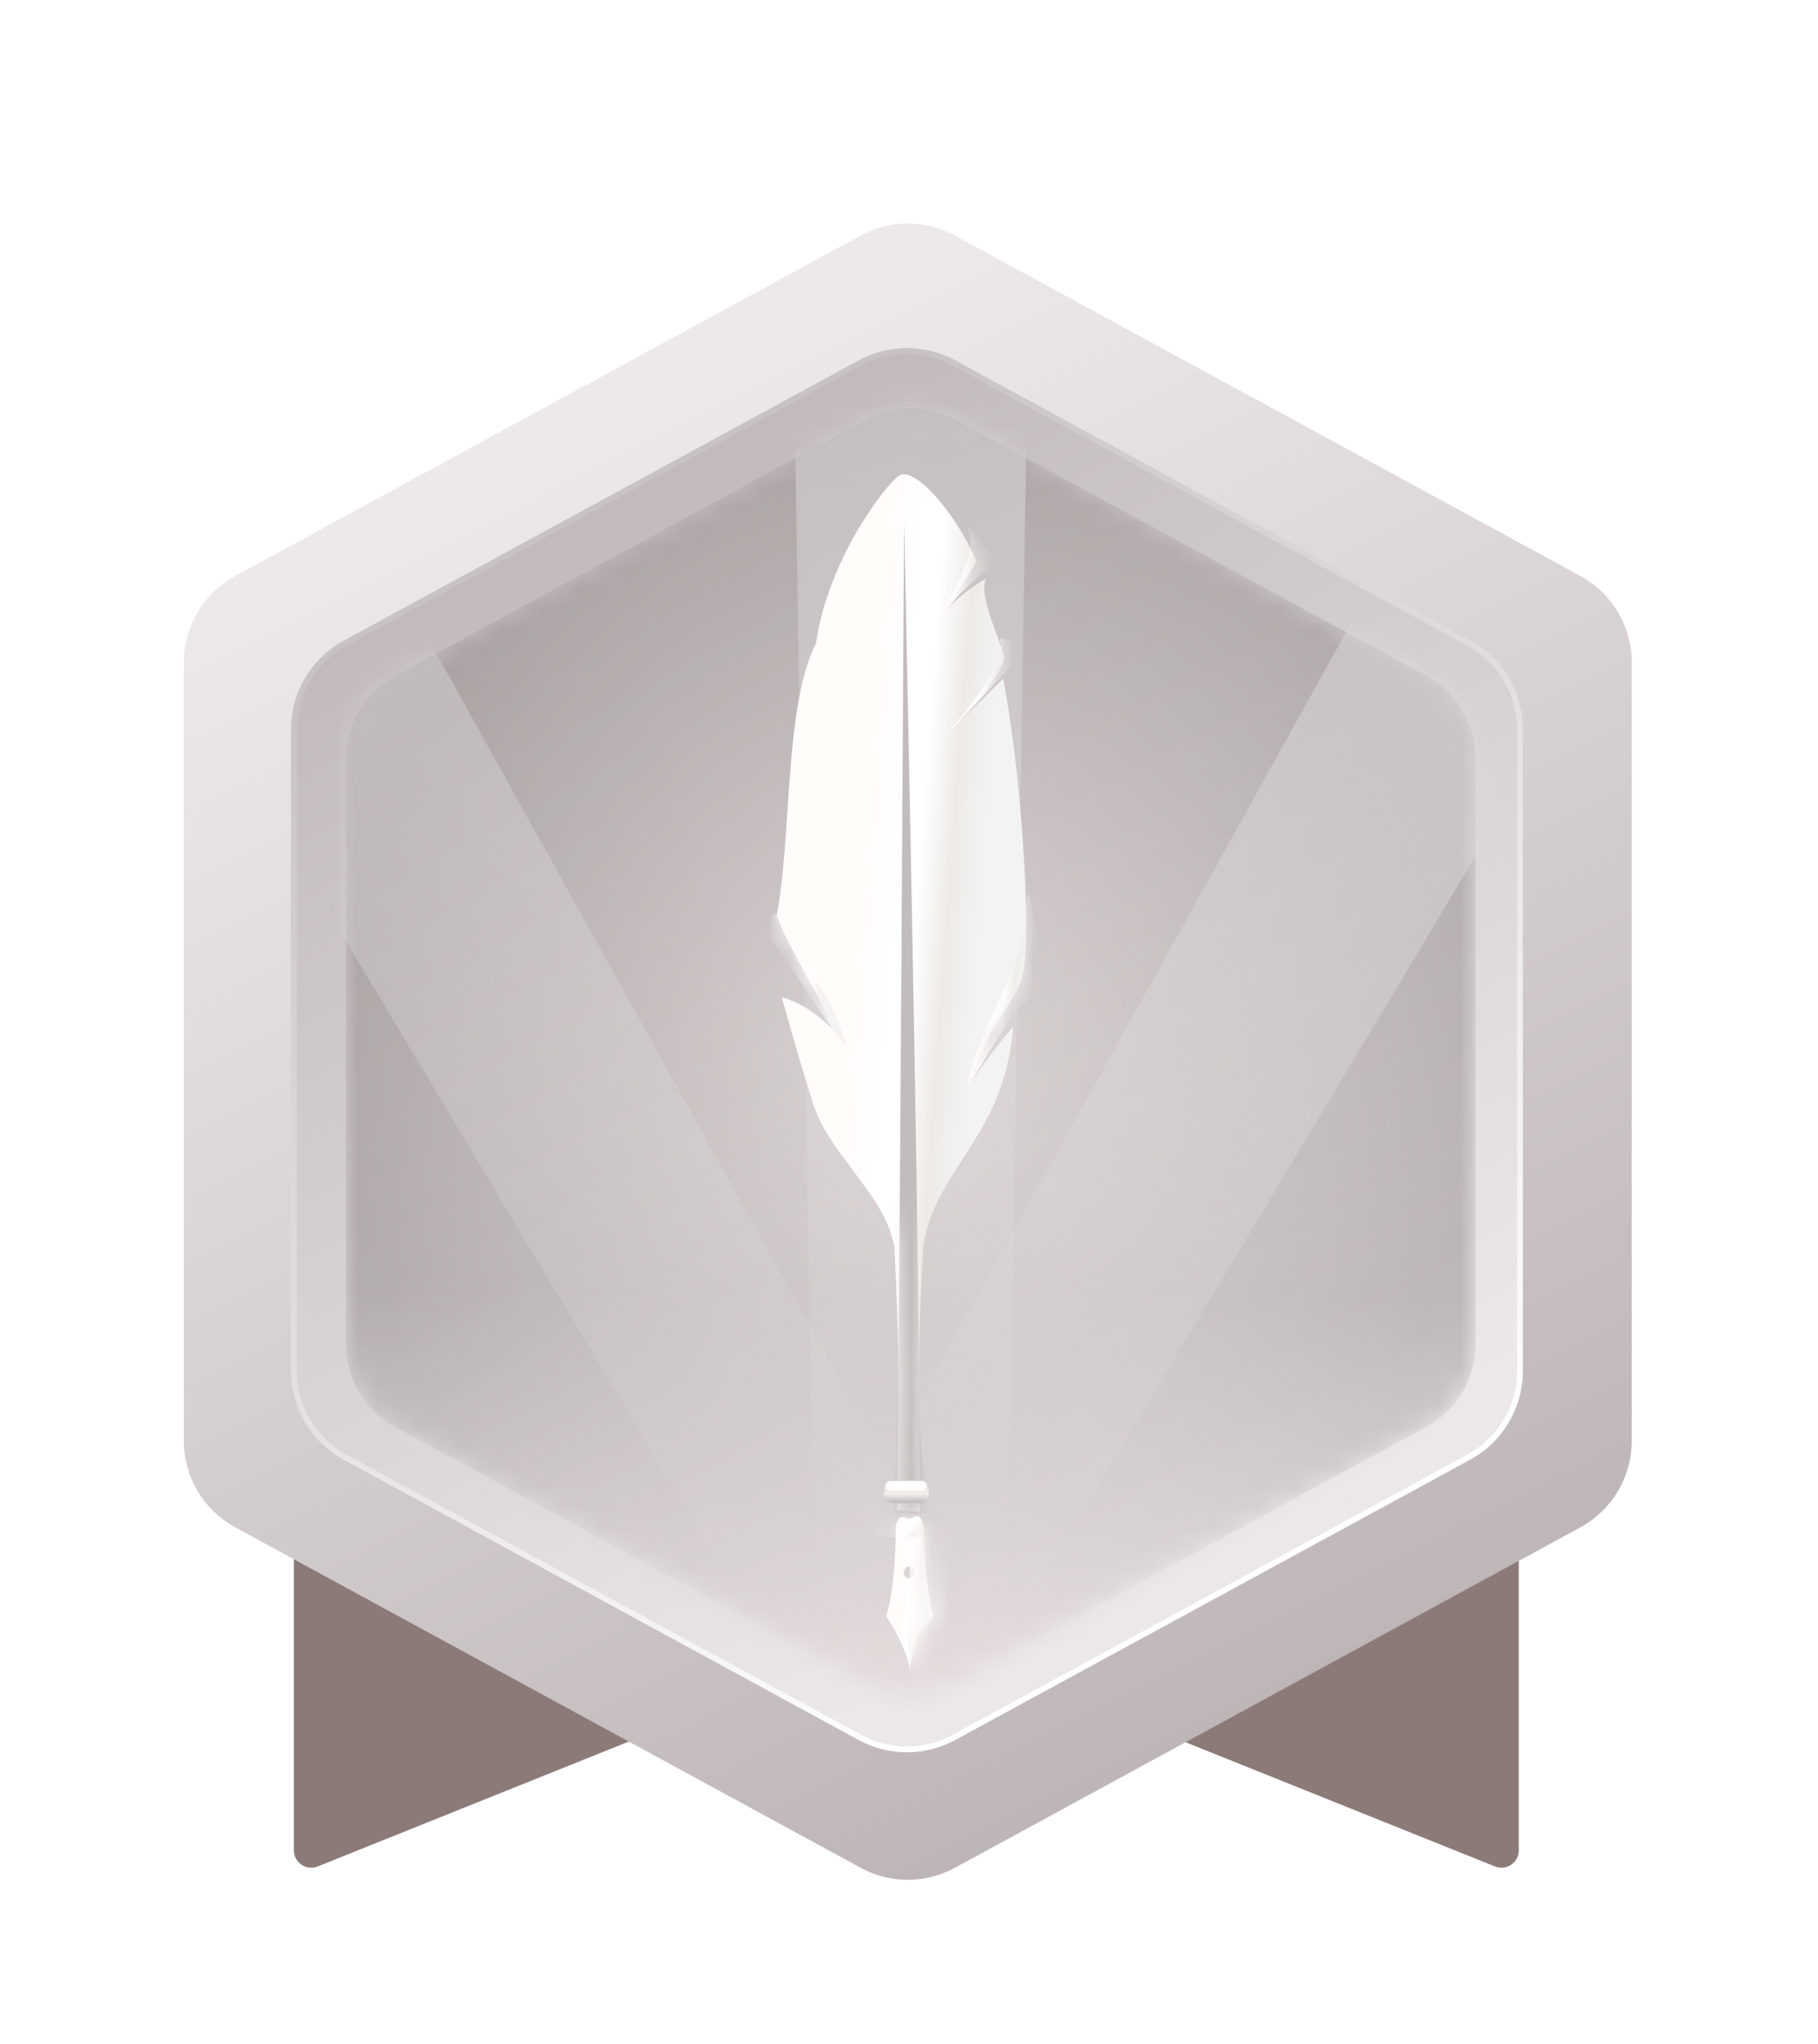
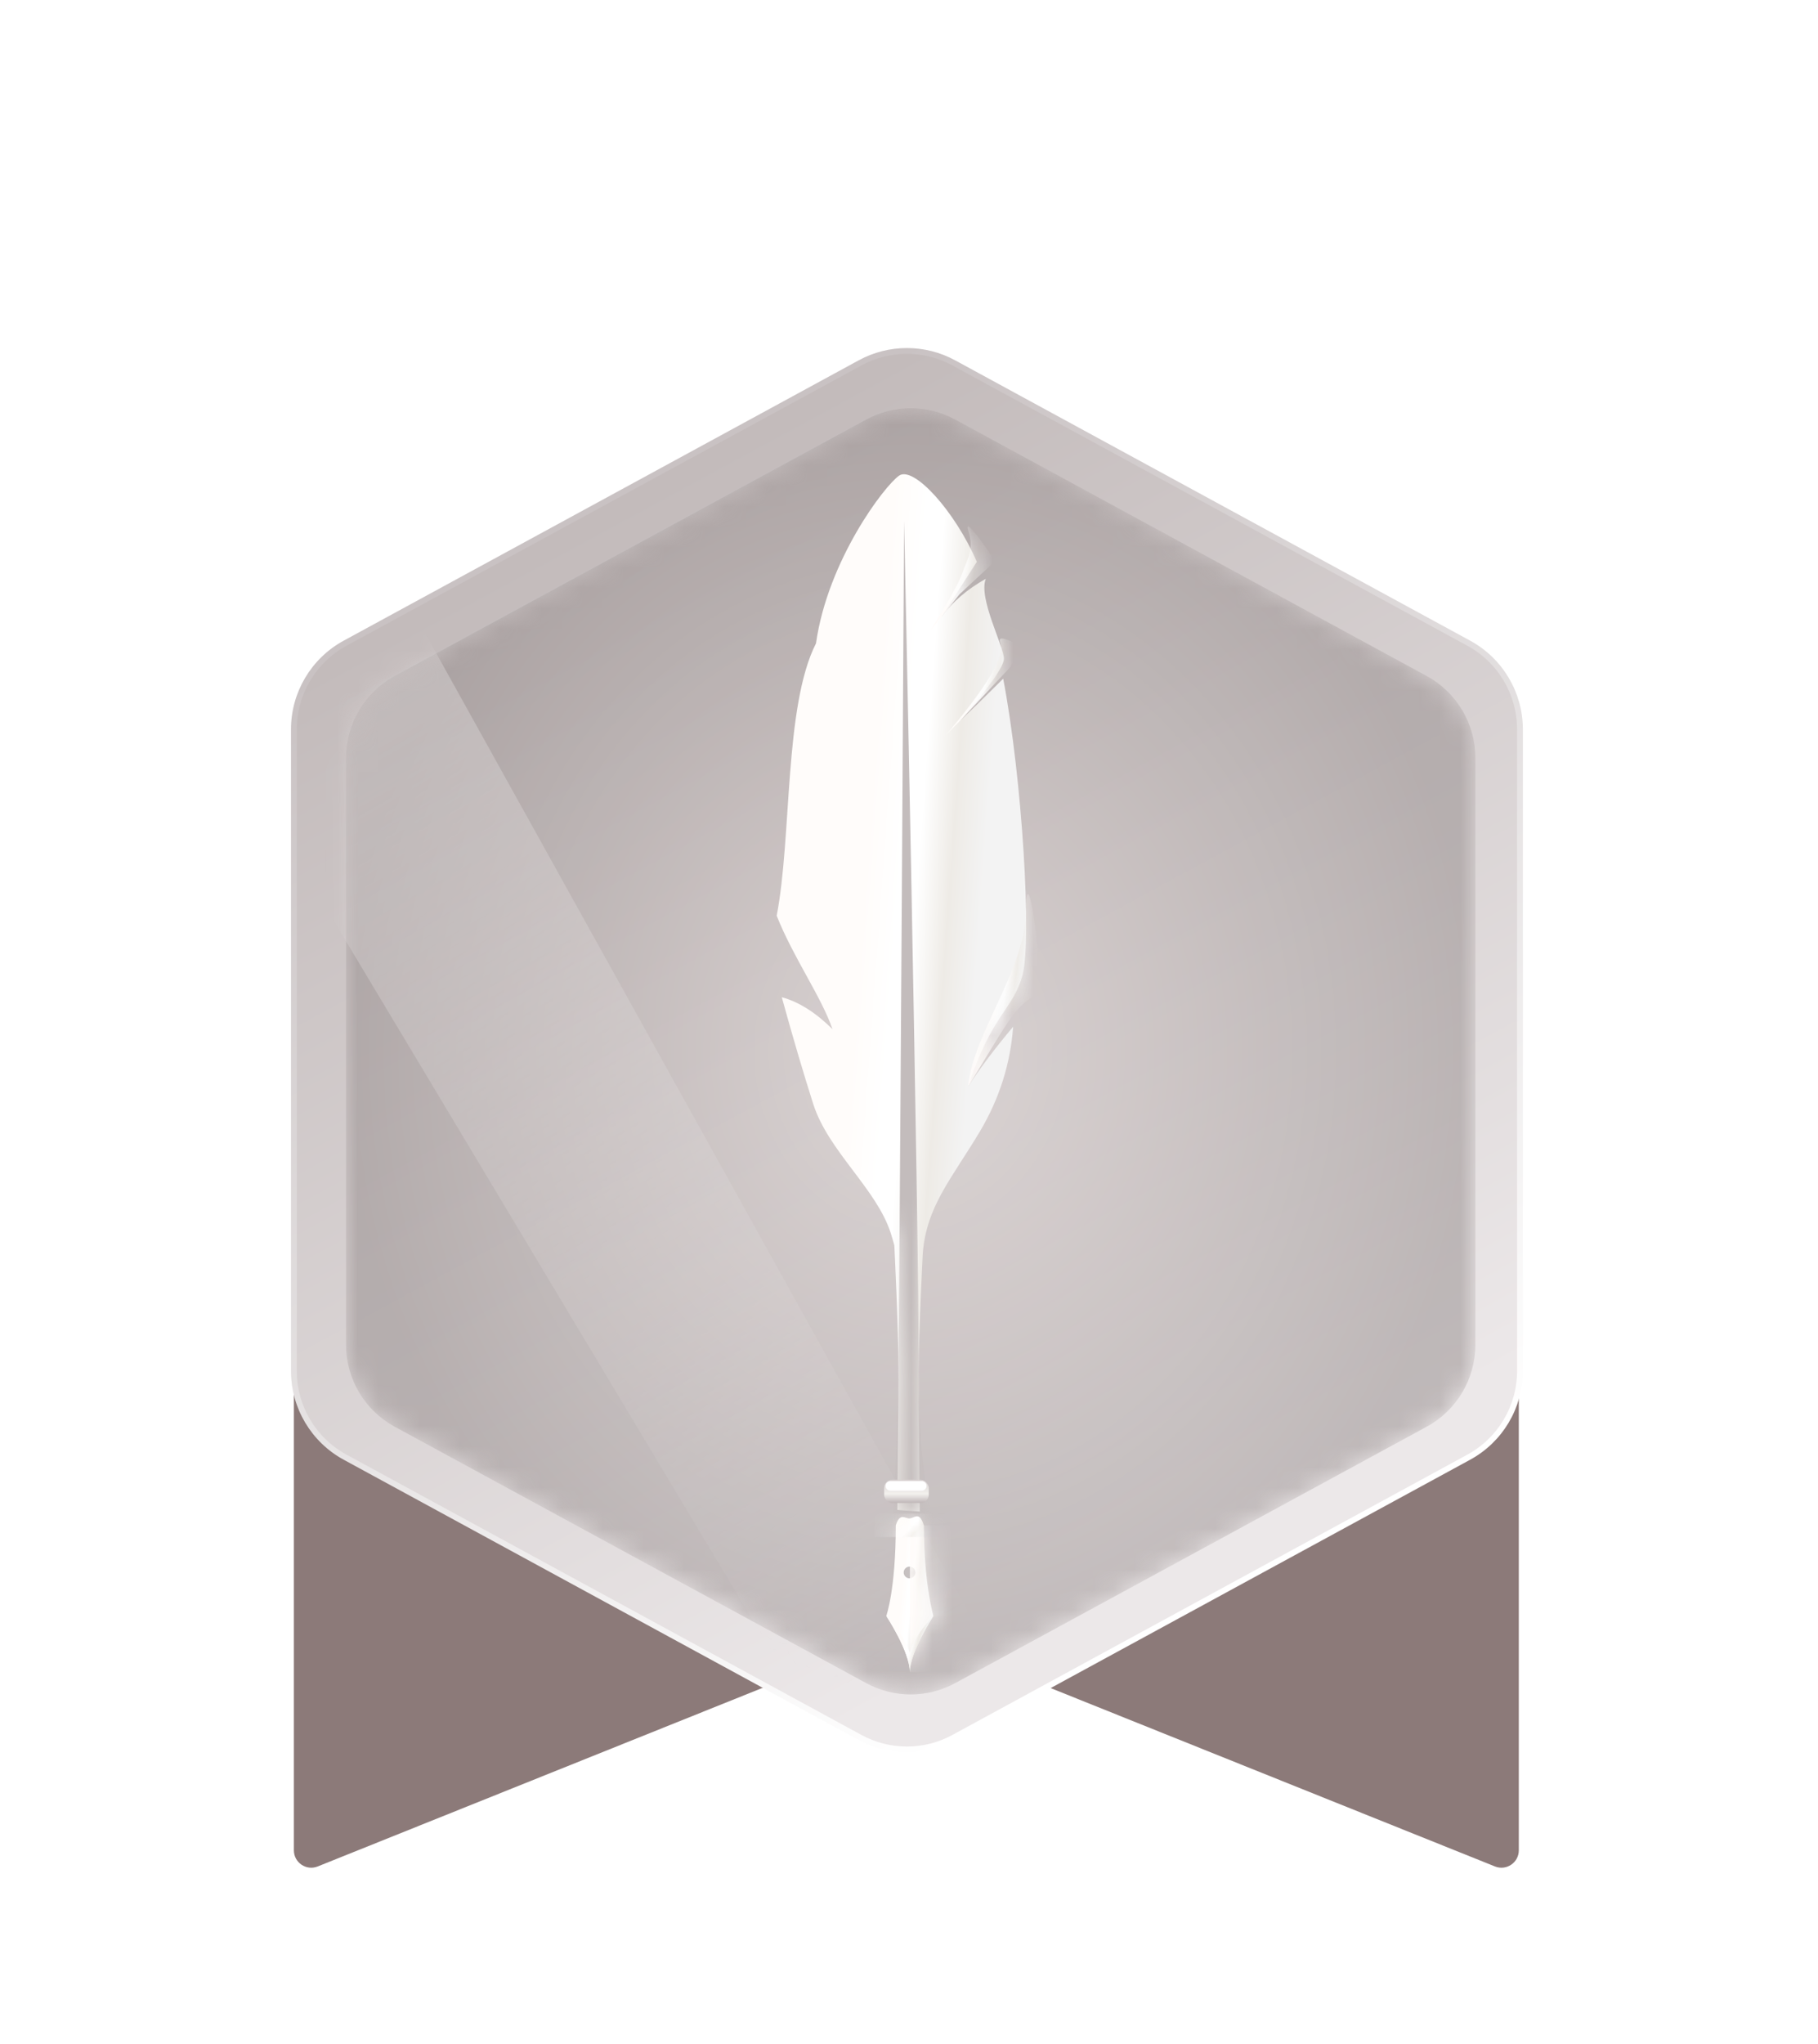
<svg xmlns="http://www.w3.org/2000/svg" width="89" height="100" viewBox="0 0 89 100" fill="none">
  <g filter="url(#filter0_d_526_312)">
    <path d="M14.387 90.525V59.886H38.062V82.284L15.554 91.314C14.995 91.538 14.387 91.127 14.387 90.525Z" fill="#8C7A79" />
    <path d="M74.353 90.525V59.886H50.678V82.284L73.186 91.314C73.745 91.538 74.353 91.127 74.353 90.525Z" fill="#8C7A79" />
    <g filter="url(#filter1_d_526_312)">
-       <path d="M42.138 9.253L11.517 25.91C9.966 26.754 9 28.379 9 30.144L9 68.222C9 69.987 9.966 71.612 11.517 72.456L42.138 89.113C43.574 89.894 45.308 89.894 46.744 89.113L77.365 72.456C78.916 71.612 79.882 69.987 79.882 68.222L79.882 30.144C79.882 28.379 78.916 26.754 77.365 25.91L46.744 9.253C45.308 8.472 43.574 8.472 42.138 9.253Z" fill="url(#paint0_linear_526_312)" />
      <path d="M42.104 15.486L16.894 29.2C15.349 30.04 14.387 31.658 14.387 33.418L14.387 64.805C14.387 66.564 15.349 68.183 16.894 69.023L42.104 82.737C43.535 83.515 45.262 83.515 46.693 82.737L71.903 69.023C73.448 68.183 74.41 66.564 74.41 64.805L74.41 33.418C74.41 31.658 73.448 30.04 71.903 29.2L46.693 15.486C45.262 14.707 43.535 14.707 42.104 15.486Z" fill="url(#paint1_linear_526_312)" />
      <g filter="url(#filter2_f_526_312)">
        <path d="M42.104 15.486L16.894 29.2C15.349 30.04 14.387 31.658 14.387 33.418L14.387 64.805C14.387 66.564 15.349 68.183 16.894 69.023L42.104 82.737C43.535 83.515 45.262 83.515 46.693 82.737L71.903 69.023C73.448 68.183 74.41 66.564 74.41 64.805L74.41 33.418C74.41 31.658 73.448 30.04 71.903 29.2L46.693 15.486C45.262 14.707 43.535 14.707 42.104 15.486Z" stroke="url(#paint2_linear_526_312)" stroke-width="0.284" />
      </g>
      <g opacity="0.5">
        <mask id="mask0_526_312" style="mask-type:alpha" maskUnits="userSpaceOnUse" x="16" y="17" width="57" height="64">
          <path d="M42.402 18.259L19.325 30.802C17.855 31.601 16.939 33.141 16.939 34.815L16.939 63.521C16.939 65.195 17.855 66.735 19.325 67.534L42.402 80.076C43.762 80.816 45.404 80.816 46.764 80.076L69.84 67.534C71.311 66.735 72.227 65.195 72.227 63.521L72.227 34.815C72.227 33.141 71.311 31.601 69.84 30.802L46.764 18.259C45.404 17.52 43.762 17.52 42.402 18.259Z" fill="#A6D3DE" />
        </mask>
        <g mask="url(#mask0_526_312)">
          <path d="M42.402 18.259L19.325 30.802C17.855 31.601 16.939 33.141 16.939 34.815L16.939 63.521C16.939 65.195 17.855 66.735 19.325 67.534L42.402 80.076C43.762 80.816 45.404 80.816 46.764 80.076L69.84 67.534C71.311 66.735 72.227 65.195 72.227 63.521L72.227 34.815C72.227 33.141 71.311 31.601 69.84 30.802L46.764 18.259C45.404 17.52 43.762 17.52 42.402 18.259Z" fill="url(#paint3_radial_526_312)" />
-           <path opacity="0.5" d="M39.961 82.529L38.863 15.803H50.302L49.204 82.529H39.961Z" fill="url(#paint4_linear_526_312)" />
          <path opacity="0.5" d="M39.814 81.938L5.5 24.7L15.406 18.98L47.819 77.316L39.814 81.938Z" fill="url(#paint5_linear_526_312)" />
-           <path opacity="0.5" d="M38.861 77.316L71.273 18.98L81.18 24.7L46.865 81.938L38.861 77.316Z" fill="url(#paint6_linear_526_312)" />
-           <rect x="16.939" y="45.353" width="55.288" height="35.905" fill="url(#paint7_linear_526_312)" />
          <g filter="url(#filter3_i_526_312)">
            <path d="M42.402 18.259L19.325 30.802C17.855 31.601 16.939 33.141 16.939 34.815L16.939 63.521C16.939 65.195 17.855 66.735 19.325 67.534L42.402 80.076C43.762 80.816 45.404 80.816 46.764 80.076L69.84 67.534C71.311 66.735 72.227 65.195 72.227 63.521L72.227 34.815C72.227 33.141 71.311 31.601 69.84 30.802L46.764 18.259C45.404 17.52 43.762 17.52 42.402 18.259Z" fill="#BCB0AE" fill-opacity="0.03" />
          </g>
        </g>
      </g>
    </g>
  </g>
  <g filter="url(#filter4_d_526_312)">
    <g filter="url(#filter5_d_526_312)">
      <path fill-rule="evenodd" clip-rule="evenodd" d="M43.917 21.108C44.623 20.629 46.643 22.837 47.717 25.328C47.217 26.103 46.64 26.999 45.987 28.017C46.523 27.289 47.246 26.669 48.157 26.158C47.776 27.11 49.062 29.498 49.042 30.078C49.028 30.466 48.313 31.474 46.897 33.102C47.365 32.667 48.008 32.042 48.824 31.227L49.008 31.043C49.944 35.935 50.413 43.847 49.955 45.543C49.497 47.238 48.439 47.459 47.289 51.008C47.828 50.16 48.564 49.181 49.496 48.07C49.36 49.891 48.82 51.594 47.877 53.18C46.508 55.483 45.229 56.855 45.069 59.218C45.069 59.218 44.871 63.011 44.871 64.908C44.871 66.15 44.925 71.793 44.925 71.793L43.825 71.714C43.825 71.714 43.879 66.043 43.879 64.791C43.879 62.785 43.68 58.774 43.68 58.774C43.624 58.56 43.564 58.355 43.501 58.161C42.794 55.983 40.444 54.16 39.706 51.845C39.215 50.301 38.703 48.563 38.169 46.629C39 46.854 39.827 47.375 40.652 48.193C40.106 46.604 38.722 44.672 37.92 42.641C38.666 38.788 38.278 32.394 39.844 29.317C40.424 25.239 43.21 21.588 43.917 21.108Z" fill="url(#paint8_linear_526_312)" />
      <mask id="mask1_526_312" style="mask-type:luminance" maskUnits="userSpaceOnUse" x="37" y="21" width="14" height="51">
        <path fill-rule="evenodd" clip-rule="evenodd" d="M43.917 21.108C44.623 20.629 46.643 22.837 47.717 25.328C47.217 26.103 46.64 26.999 45.987 28.017C46.523 27.289 47.246 26.669 48.157 26.158C47.776 27.11 49.062 29.498 49.042 30.078C49.028 30.466 48.313 31.474 46.897 33.102C47.365 32.667 48.008 32.042 48.824 31.227L49.008 31.043C49.944 35.935 50.413 43.847 49.955 45.543C49.497 47.238 48.439 47.459 47.289 51.008C47.828 50.16 48.564 49.181 49.496 48.07C49.36 49.891 48.82 51.594 47.877 53.18C46.508 55.483 45.229 56.855 45.069 59.218C45.069 59.218 44.871 63.011 44.871 64.908C44.871 66.15 44.925 71.793 44.925 71.793L43.825 71.714C43.825 71.714 43.879 66.043 43.879 64.791C43.879 62.785 43.68 58.774 43.68 58.774C43.624 58.56 43.564 58.355 43.501 58.161C42.794 55.983 40.444 54.16 39.706 51.845C39.215 50.301 38.703 48.563 38.169 46.629C39 46.854 39.827 47.375 40.652 48.193C40.106 46.604 38.722 44.672 37.92 42.641C38.666 38.788 38.278 32.394 39.844 29.317C40.424 25.239 43.21 21.588 43.917 21.108Z" fill="white" />
      </mask>
      <g mask="url(#mask1_526_312)">
        <path fill-rule="evenodd" clip-rule="evenodd" d="M50.133 42.313C50.133 45.246 47.519 48.41 47.289 51.008C49.042 48.163 49.563 47.109 50.395 46.661C51.227 46.213 50.133 39.38 50.133 42.313Z" fill="url(#paint9_linear_526_312)" />
-         <path fill-rule="evenodd" clip-rule="evenodd" d="M40.652 48.193L41.331 49.063C41.331 49.063 40.831 47.237 40.244 46.418C39.656 45.598 38.209 43.238 37.92 42.641C37.631 42.043 37.596 43.717 37.596 43.717L40.652 48.193Z" fill="url(#paint10_linear_526_312)" />
        <path fill-rule="evenodd" clip-rule="evenodd" d="M48.86 29.254C49.037 29.742 48.659 30.534 47.943 31.577C47.227 32.62 46.197 33.809 46.197 33.809L46.897 33.102L49.359 30.477L49.836 29.448C49.836 29.448 48.684 28.767 48.86 29.254Z" fill="url(#paint11_linear_526_312)" />
        <path fill-rule="evenodd" clip-rule="evenodd" d="M46.197 27.763L45.439 28.685C45.439 28.685 46.78 26.573 47.002 25.895C47.223 25.216 47.608 24.766 47.305 23.817C47.002 22.869 48.617 25.29 48.617 25.29L46.865 26.92L46.197 27.763Z" fill="url(#paint12_linear_526_312)" />
        <path fill-rule="evenodd" clip-rule="evenodd" d="M43.59 73.58C43.59 73.58 43.828 67.554 43.874 64.873C43.94 60.975 44.157 23.319 44.157 23.319C44.157 23.319 44.876 57.076 44.876 65.122C44.876 73.169 46.657 74.806 46.657 74.806L43.59 74.194L43.59 73.58Z" fill="#C3BCBC" />
      </g>
    </g>
    <g filter="url(#filter6_d_526_312)">
      <path d="M44.408 71.83C44.657 71.802 44.876 71.47 45.097 72.171C45.097 75.039 45.563 76.604 45.563 76.604C45.559 76.609 44.408 78.367 44.408 79.357C44.408 78.34 43.267 76.621 43.255 76.604C43.255 76.604 43.721 75.326 43.721 72.171C43.928 71.513 44.183 71.856 44.408 71.83ZM44.395 74.188C44.236 74.188 44.108 74.317 44.108 74.475C44.108 74.633 44.236 74.762 44.395 74.762C44.553 74.762 44.682 74.633 44.682 74.475C44.682 74.317 44.553 74.188 44.395 74.188Z" fill="url(#paint13_linear_526_312)" />
      <mask id="mask2_526_312" style="mask-type:luminance" maskUnits="userSpaceOnUse" x="43" y="71" width="3" height="9">
        <path d="M44.408 71.83C44.657 71.802 44.876 71.47 45.097 72.171C45.097 75.039 45.563 76.604 45.563 76.604C45.559 76.609 44.408 78.367 44.408 79.357C44.408 78.34 43.267 76.621 43.255 76.604C43.255 76.604 43.721 75.326 43.721 72.171C43.928 71.513 44.183 71.856 44.408 71.83ZM44.395 74.188C44.236 74.188 44.108 74.317 44.108 74.475C44.108 74.633 44.236 74.762 44.395 74.762C44.553 74.762 44.682 74.633 44.682 74.475C44.682 74.317 44.553 74.188 44.395 74.188Z" fill="white" />
      </mask>
      <g mask="url(#mask2_526_312)">
        <path fill-rule="evenodd" clip-rule="evenodd" d="M44.409 72.171H47.621V79.357H44.409V72.171Z" fill="url(#paint14_linear_526_312)" />
        <rect opacity="0.6" x="42.688" y="71.597" width="3.441" height="1.147" fill="url(#paint15_linear_526_312)" />
      </g>
      <path fill-rule="evenodd" clip-rule="evenodd" d="M44.409 78.427C44.625 77.537 45.562 76.604 45.562 76.604C45.562 76.604 44.409 78.366 44.409 79.357C44.409 78.335 43.255 76.604 43.255 76.604C43.255 76.604 44.157 77.547 44.409 78.427Z" fill="url(#paint16_linear_526_312)" />
      <mask id="mask3_526_312" style="mask-type:luminance" maskUnits="userSpaceOnUse" x="43" y="76" width="3" height="4">
        <path fill-rule="evenodd" clip-rule="evenodd" d="M44.409 78.427C44.625 77.537 45.562 76.604 45.562 76.604C45.562 76.604 44.409 78.366 44.409 79.357C44.409 78.335 43.255 76.604 43.255 76.604C43.255 76.604 44.157 77.547 44.409 78.427Z" fill="white" />
      </mask>
      <g mask="url(#mask3_526_312)">
</g>
    </g>
    <rect x="43.283" y="71.263" width="2.183" height="1.134" rx="0.397" fill="url(#paint17_linear_526_312)" />
    <path fill-rule="evenodd" clip-rule="evenodd" d="M43.352 71.56C43.352 71.43 43.457 71.326 43.586 71.326H45.127C45.256 71.326 45.361 71.43 45.361 71.56C45.361 71.689 45.256 71.793 45.127 71.793H43.586C43.457 71.793 43.352 71.689 43.352 71.56Z" fill="white" />
  </g>
  <defs>
    <filter id="filter0_d_526_312" x="0.494" y="0.161" width="87.893" height="99.721" filterUnits="userSpaceOnUse" color-interpolation-filters="sRGB">
      <feFlood flood-opacity="0" result="BackgroundImageFix" />
      <feColorMatrix in="SourceAlpha" type="matrix" values="0 0 0 0 0 0 0 0 0 0 0 0 0 0 0 0 0 0 127 0" result="hardAlpha" />
      <feOffset />
      <feGaussianBlur stdDeviation="4.253" />
      <feColorMatrix type="matrix" values="0 0 0 0 0.925 0 0 0 0 0.91 0 0 0 0 0.914 0 0 0 0.48 0" />
      <feBlend mode="normal" in2="BackgroundImageFix" result="effect1_dropShadow_526_312" />
      <feBlend mode="normal" in="SourceGraphic" in2="effect1_dropShadow_526_312" result="shape" />
    </filter>
    <filter id="filter1_d_526_312" x="7.299" y="8.667" width="74.284" height="85.001" filterUnits="userSpaceOnUse" color-interpolation-filters="sRGB">
      <feFlood flood-opacity="0" result="BackgroundImageFix" />
      <feColorMatrix in="SourceAlpha" type="matrix" values="0 0 0 0 0 0 0 0 0 0 0 0 0 0 0 0 0 0 127 0" result="hardAlpha" />
      <feOffset dy="2.268" />
      <feGaussianBlur stdDeviation="0.851" />
      <feColorMatrix type="matrix" values="0 0 0 0 0.475 0 0 0 0 0.426 0 0 0 0 0.426 0 0 0 0.35 0" />
      <feBlend mode="normal" in2="BackgroundImageFix" result="effect1_dropShadow_526_312" />
      <feBlend mode="normal" in="SourceGraphic" in2="effect1_dropShadow_526_312" result="shape" />
    </filter>
    <filter id="filter2_f_526_312" x="14.16" y="14.675" width="60.476" height="68.872" filterUnits="userSpaceOnUse" color-interpolation-filters="sRGB">
      <feFlood flood-opacity="0" result="BackgroundImageFix" />
      <feBlend mode="normal" in="SourceGraphic" in2="BackgroundImageFix" result="shape" />
      <feGaussianBlur stdDeviation="0.043" result="effect1_foregroundBlur_526_312" />
    </filter>
    <filter id="filter3_i_526_312" x="16.939" y="17.705" width="55.288" height="62.926" filterUnits="userSpaceOnUse" color-interpolation-filters="sRGB">
      <feFlood flood-opacity="0" result="BackgroundImageFix" />
      <feBlend mode="normal" in="SourceGraphic" in2="BackgroundImageFix" result="shape" />
      <feColorMatrix in="SourceAlpha" type="matrix" values="0 0 0 0 0 0 0 0 0 0 0 0 0 0 0 0 0 0 127 0" result="hardAlpha" />
      <feOffset />
      <feGaussianBlur stdDeviation="1.906" />
      <feComposite in2="hardAlpha" operator="arithmetic" k2="-1" k3="1" />
      <feColorMatrix type="matrix" values="0 0 0 0 0.508 0 0 0 0 0.438 0 0 0 0 0.415 0 0 0 1 0" />
      <feBlend mode="normal" in2="shape" result="effect1_innerShadow_526_312" />
    </filter>
    <filter id="filter4_d_526_312" x="36.786" y="21.042" width="14.481" height="60.583" filterUnits="userSpaceOnUse" color-interpolation-filters="sRGB">
      <feFlood flood-opacity="0" result="BackgroundImageFix" />
      <feColorMatrix in="SourceAlpha" type="matrix" values="0 0 0 0 0 0 0 0 0 0 0 0 0 0 0 0 0 0 127 0" result="hardAlpha" />
      <feOffset dy="1.134" />
      <feGaussianBlur stdDeviation="0.567" />
      <feColorMatrix type="matrix" values="0 0 0 0 0.354 0 0 0 0 0.285 0 0 0 0 0.285 0 0 0 0.25 0" />
      <feBlend mode="normal" in2="BackgroundImageFix" result="effect1_dropShadow_526_312" />
      <feBlend mode="normal" in="SourceGraphic" in2="effect1_dropShadow_526_312" result="shape" />
    </filter>
    <filter id="filter5_d_526_312" x="35.972" y="20.017" width="16.314" height="54.853" filterUnits="userSpaceOnUse" color-interpolation-filters="sRGB">
      <feFlood flood-opacity="0" result="BackgroundImageFix" />
      <feColorMatrix in="SourceAlpha" type="matrix" values="0 0 0 0 0 0 0 0 0 0 0 0 0 0 0 0 0 0 127 0" result="hardAlpha" />
      <feOffset dx="0.103" dy="1.025" />
      <feGaussianBlur stdDeviation="1.025" />
      <feColorMatrix type="matrix" values="0 0 0 0 0.729 0 0 0 0 0.654 0 0 0 0 0.647 0 0 0 0.38 0" />
      <feBlend mode="normal" in2="BackgroundImageFix" result="effect1_dropShadow_526_312" />
      <feBlend mode="normal" in="SourceGraphic" in2="effect1_dropShadow_526_312" result="shape" />
    </filter>
    <filter id="filter6_d_526_312" x="40.743" y="70.405" width="7.597" height="12.919" filterUnits="userSpaceOnUse" color-interpolation-filters="sRGB">
      <feFlood flood-opacity="0" result="BackgroundImageFix" />
      <feColorMatrix in="SourceAlpha" type="matrix" values="0 0 0 0 0 0 0 0 0 0 0 0 0 0 0 0 0 0 127 0" result="hardAlpha" />
      <feOffset dx="0.132" dy="1.322" />
      <feGaussianBlur stdDeviation="1.322" />
      <feColorMatrix type="matrix" values="0 0 0 0 0.729 0 0 0 0 0.654 0 0 0 0 0.647 0 0 0 0.38 0" />
      <feBlend mode="normal" in2="BackgroundImageFix" result="effect1_dropShadow_526_312" />
      <feBlend mode="normal" in="SourceGraphic" in2="effect1_dropShadow_526_312" result="shape" />
    </filter>
    <linearGradient id="paint0_linear_526_312" x1="29.556" y1="17.923" x2="61.453" y2="81.292" gradientUnits="userSpaceOnUse">
      <stop stop-color="#EDE9EA" />
      <stop offset="1" stop-color="#BEB5B6" />
    </linearGradient>
    <linearGradient id="paint1_linear_526_312" x1="29.272" y1="23.169" x2="56.774" y2="73.92" gradientUnits="userSpaceOnUse">
      <stop stop-color="#C3BBBB" />
      <stop offset="1" stop-color="#ECE8E9" />
    </linearGradient>
    <linearGradient id="paint2_linear_526_312" x1="32.249" y1="21.326" x2="61.878" y2="74.629" gradientUnits="userSpaceOnUse">
      <stop stop-color="#C9C2C3" />
      <stop offset="1" stop-color="white" />
    </linearGradient>
    <radialGradient id="paint3_radial_526_312" cx="0" cy="0" r="1" gradientUnits="userSpaceOnUse" gradientTransform="translate(44.583 49.168) rotate(90) scale(32.094 27.644)">
      <stop stop-color="#DFD6D5" />
      <stop offset="1" stop-color="#918888" />
    </radialGradient>
    <linearGradient id="paint4_linear_526_312" x1="44.583" y1="15.803" x2="44.583" y2="82.529" gradientUnits="userSpaceOnUse">
      <stop stop-color="white" />
      <stop offset="1" stop-color="#F2EDED" stop-opacity="0" />
    </linearGradient>
    <linearGradient id="paint5_linear_526_312" x1="10.453" y1="21.84" x2="43.816" y2="79.627" gradientUnits="userSpaceOnUse">
      <stop stop-color="white" />
      <stop offset="1" stop-color="#F2EDED" stop-opacity="0" />
    </linearGradient>
    <linearGradient id="paint6_linear_526_312" x1="76.227" y1="21.84" x2="42.863" y2="79.627" gradientUnits="userSpaceOnUse">
      <stop stop-color="white" />
      <stop offset="1" stop-color="#F2EDED" stop-opacity="0" />
    </linearGradient>
    <linearGradient id="paint7_linear_526_312" x1="44.583" y1="60.923" x2="44.416" y2="79.034" gradientUnits="userSpaceOnUse">
      <stop stop-color="#DEDADA" stop-opacity="0" />
      <stop offset="1" stop-color="#DECFCF" />
    </linearGradient>
    <linearGradient id="paint8_linear_526_312" x1="43.059" y1="8.32" x2="52.154" y2="8.986" gradientUnits="userSpaceOnUse">
      <stop offset="0.169" stop-color="#FFFCFA" />
      <stop offset="0.36" stop-color="white" />
      <stop offset="0.452" stop-color="white" />
      <stop offset="0.628" stop-color="#EEEBE6" />
      <stop offset="0.804" stop-color="#F3F3F3" />
    </linearGradient>
    <linearGradient id="paint9_linear_526_312" x1="48.727" y1="39.222" x2="51.256" y2="39.501" gradientUnits="userSpaceOnUse">
      <stop offset="0.169" stop-color="#FFFCFA" />
      <stop offset="0.36" stop-color="white" />
      <stop offset="0.452" stop-color="white" />
      <stop offset="0.628" stop-color="#EEEBE6" />
      <stop offset="0.804" stop-color="#F3F3F3" />
    </linearGradient>
    <linearGradient id="paint10_linear_526_312" x1="39.167" y1="40.834" x2="41.883" y2="41.303" gradientUnits="userSpaceOnUse">
      <stop offset="0.169" stop-color="#FFFCFA" />
      <stop offset="0.36" stop-color="white" />
      <stop offset="0.452" stop-color="white" />
      <stop offset="0.628" stop-color="#EEEBE6" />
      <stop offset="0.804" stop-color="#F3F3F3" />
    </linearGradient>
    <linearGradient id="paint11_linear_526_312" x1="47.728" y1="27.858" x2="50.313" y2="28.459" gradientUnits="userSpaceOnUse">
      <stop offset="0.169" stop-color="#FFFCFA" />
      <stop offset="0.36" stop-color="white" />
      <stop offset="0.452" stop-color="white" />
      <stop offset="0.628" stop-color="#EEEBE6" />
      <stop offset="0.804" stop-color="#F3F3F3" />
    </linearGradient>
    <linearGradient id="paint12_linear_526_312" x1="46.776" y1="22.263" x2="49.074" y2="22.695" gradientUnits="userSpaceOnUse">
      <stop offset="0.169" stop-color="#FFFCFA" />
      <stop offset="0.36" stop-color="white" />
      <stop offset="0.452" stop-color="white" />
      <stop offset="0.628" stop-color="#EEEBE6" />
      <stop offset="0.804" stop-color="#F3F3F3" />
    </linearGradient>
    <linearGradient id="paint13_linear_526_312" x1="44.226" y1="69.814" x2="45.939" y2="69.972" gradientUnits="userSpaceOnUse">
      <stop offset="0.169" stop-color="#FFFCFA" />
      <stop offset="0.36" stop-color="white" />
      <stop offset="0.452" stop-color="white" />
      <stop offset="0.628" stop-color="#EEEBE6" />
      <stop offset="0.804" stop-color="#F3F3F3" />
    </linearGradient>
    <linearGradient id="paint14_linear_526_312" x1="45.76" y1="70.369" x2="48.122" y2="70.69" gradientUnits="userSpaceOnUse">
      <stop offset="0.169" stop-color="#FFFCFA" />
      <stop offset="0.36" stop-color="white" />
      <stop offset="0.452" stop-color="white" />
      <stop offset="0.628" stop-color="#EEEBE6" />
      <stop offset="0.804" stop-color="#F3F3F3" />
    </linearGradient>
    <linearGradient id="paint15_linear_526_312" x1="44.136" y1="71.31" x2="45.543" y2="72.592" gradientUnits="userSpaceOnUse">
      <stop offset="0.169" stop-color="#FFFCFA" />
      <stop offset="0.36" stop-color="white" />
      <stop offset="0.452" stop-color="white" />
      <stop offset="0.628" stop-color="#EEEBE6" />
      <stop offset="0.804" stop-color="#F3F3F3" />
    </linearGradient>
    <linearGradient id="paint16_linear_526_312" x1="44.226" y1="75.913" x2="45.848" y2="76.327" gradientUnits="userSpaceOnUse">
      <stop offset="0.169" stop-color="#FFFCFA" />
      <stop offset="0.36" stop-color="white" />
      <stop offset="0.452" stop-color="white" />
      <stop offset="0.628" stop-color="#EEEBE6" />
      <stop offset="0.804" stop-color="#F3F3F3" />
    </linearGradient>
    <linearGradient id="paint17_linear_526_312" x1="43.283" y1="71.263" x2="43.283" y2="72.398" gradientUnits="userSpaceOnUse">
      <stop stop-color="#D9D2D2" />
      <stop offset="0.607" stop-color="#F3F1EE" />
      <stop offset="1" stop-color="#BFB6B7" />
    </linearGradient>
  </defs>
</svg>